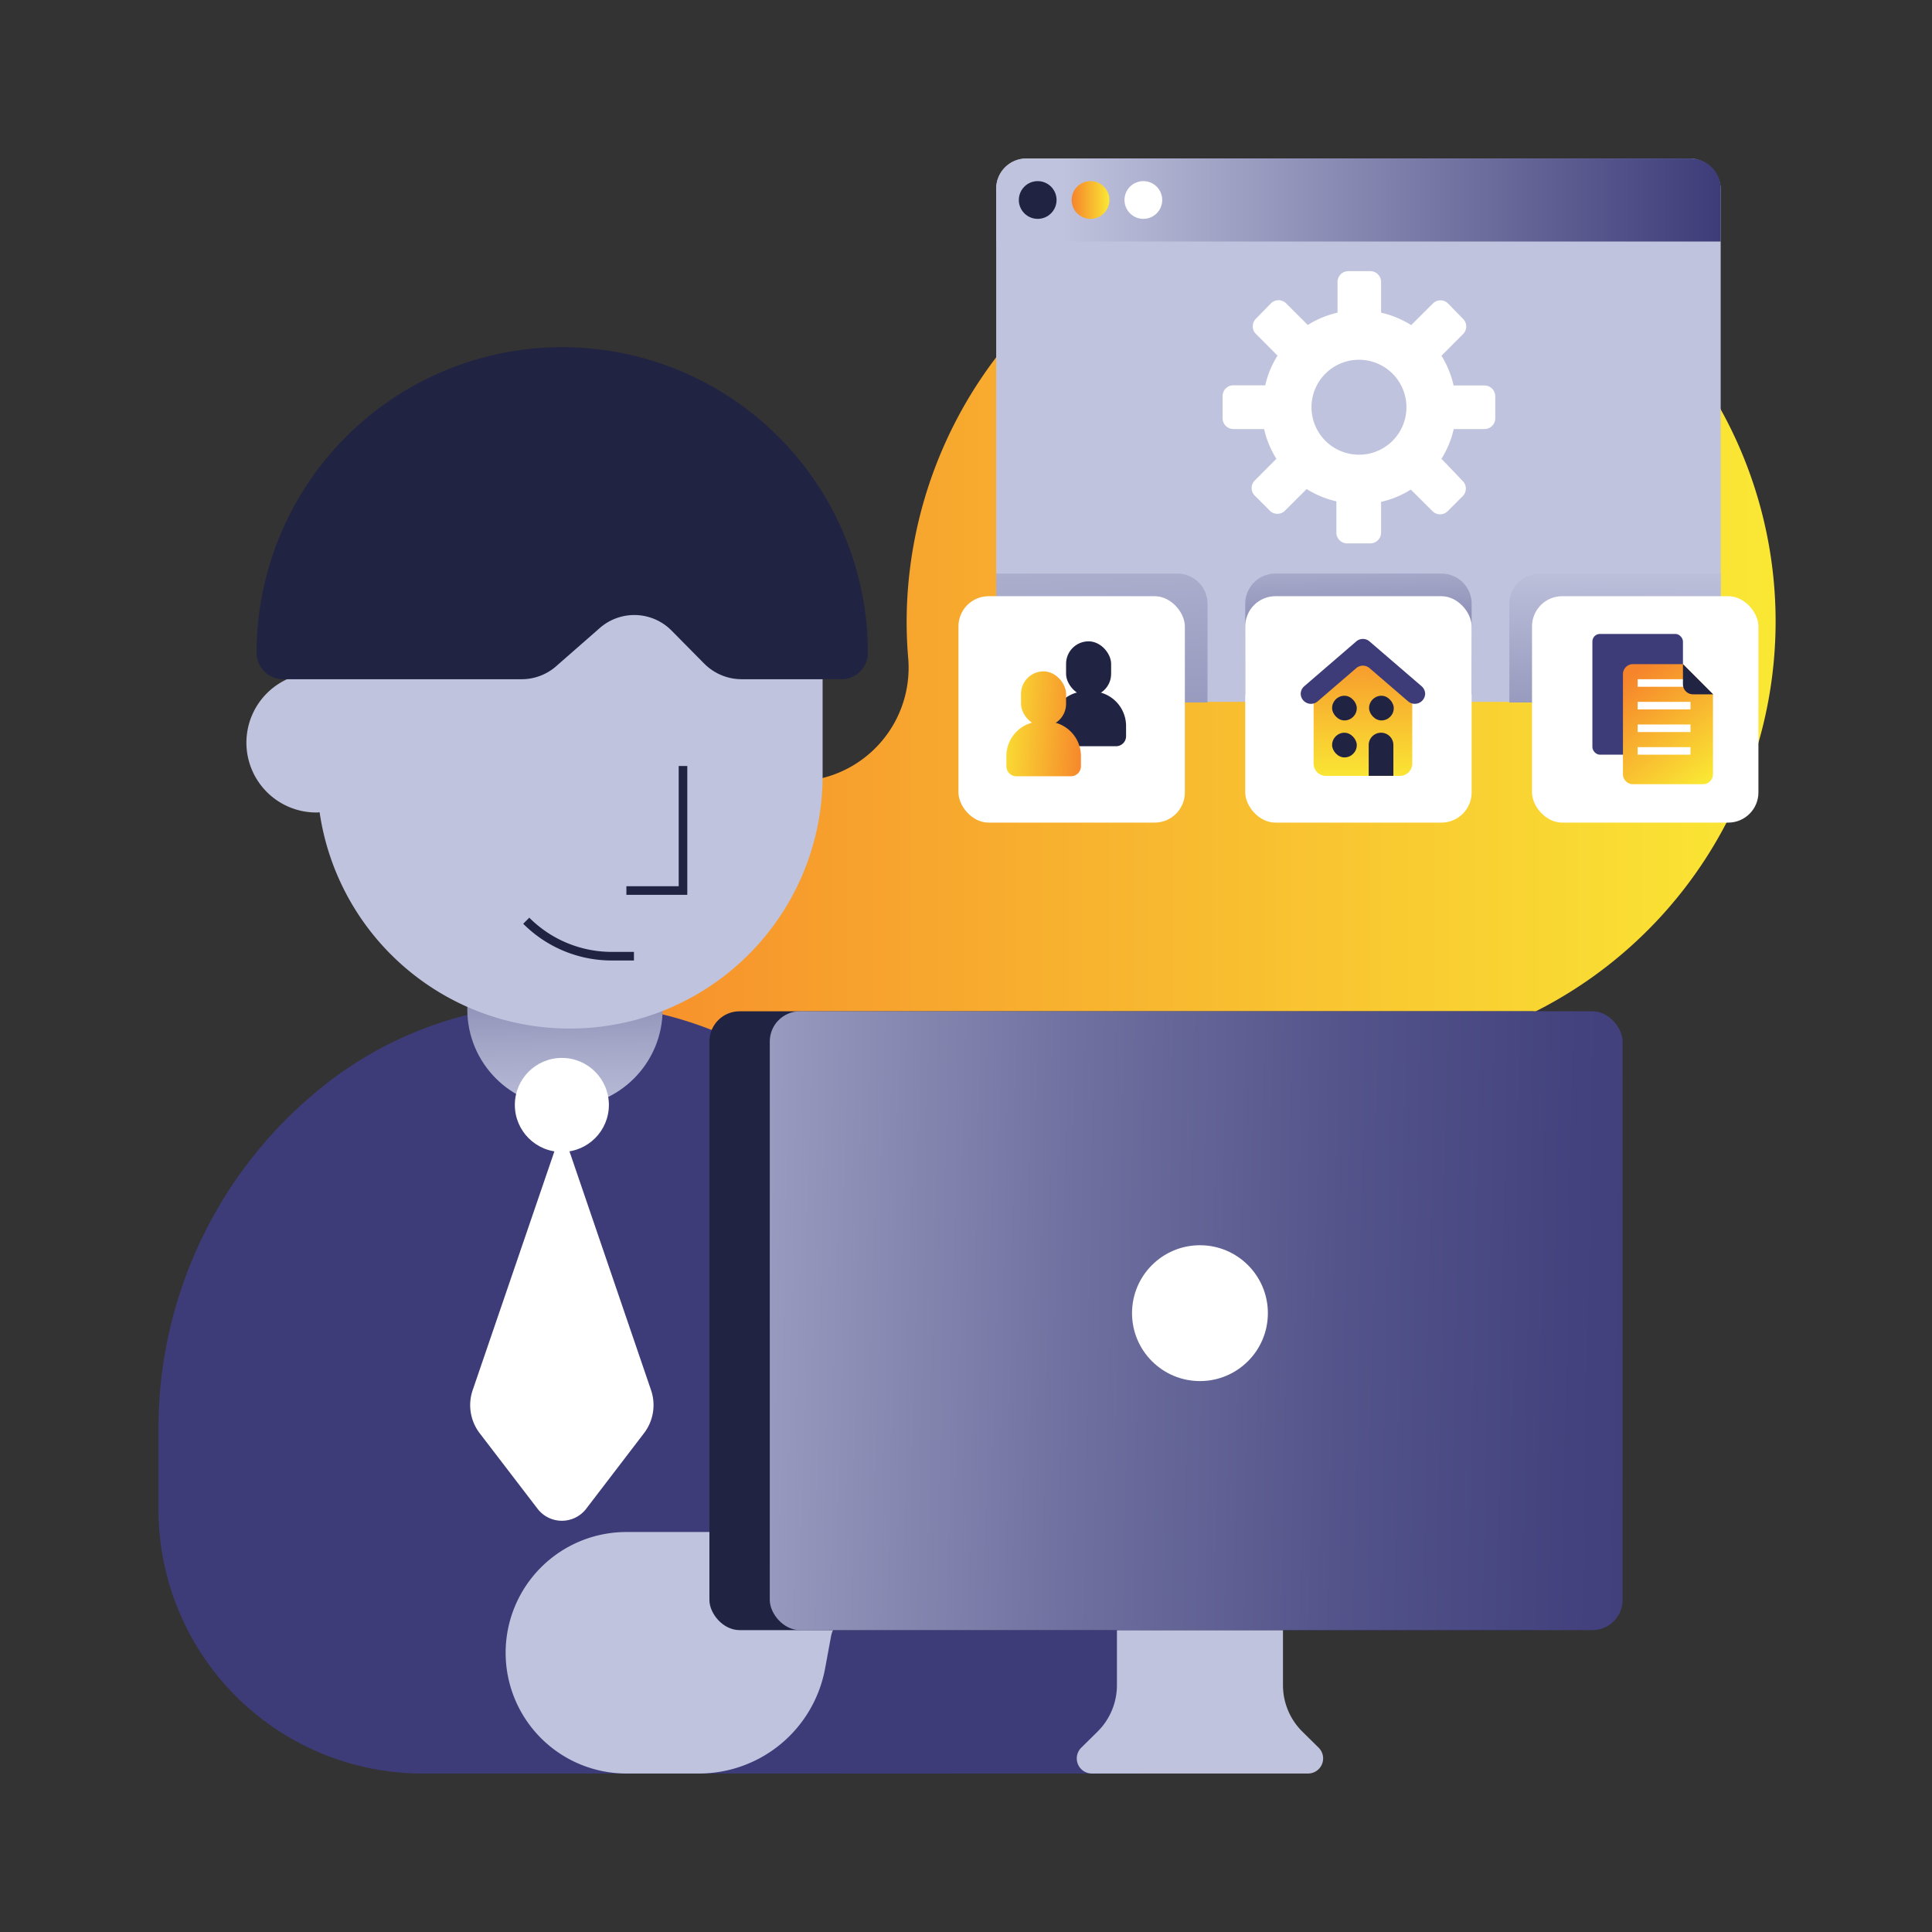
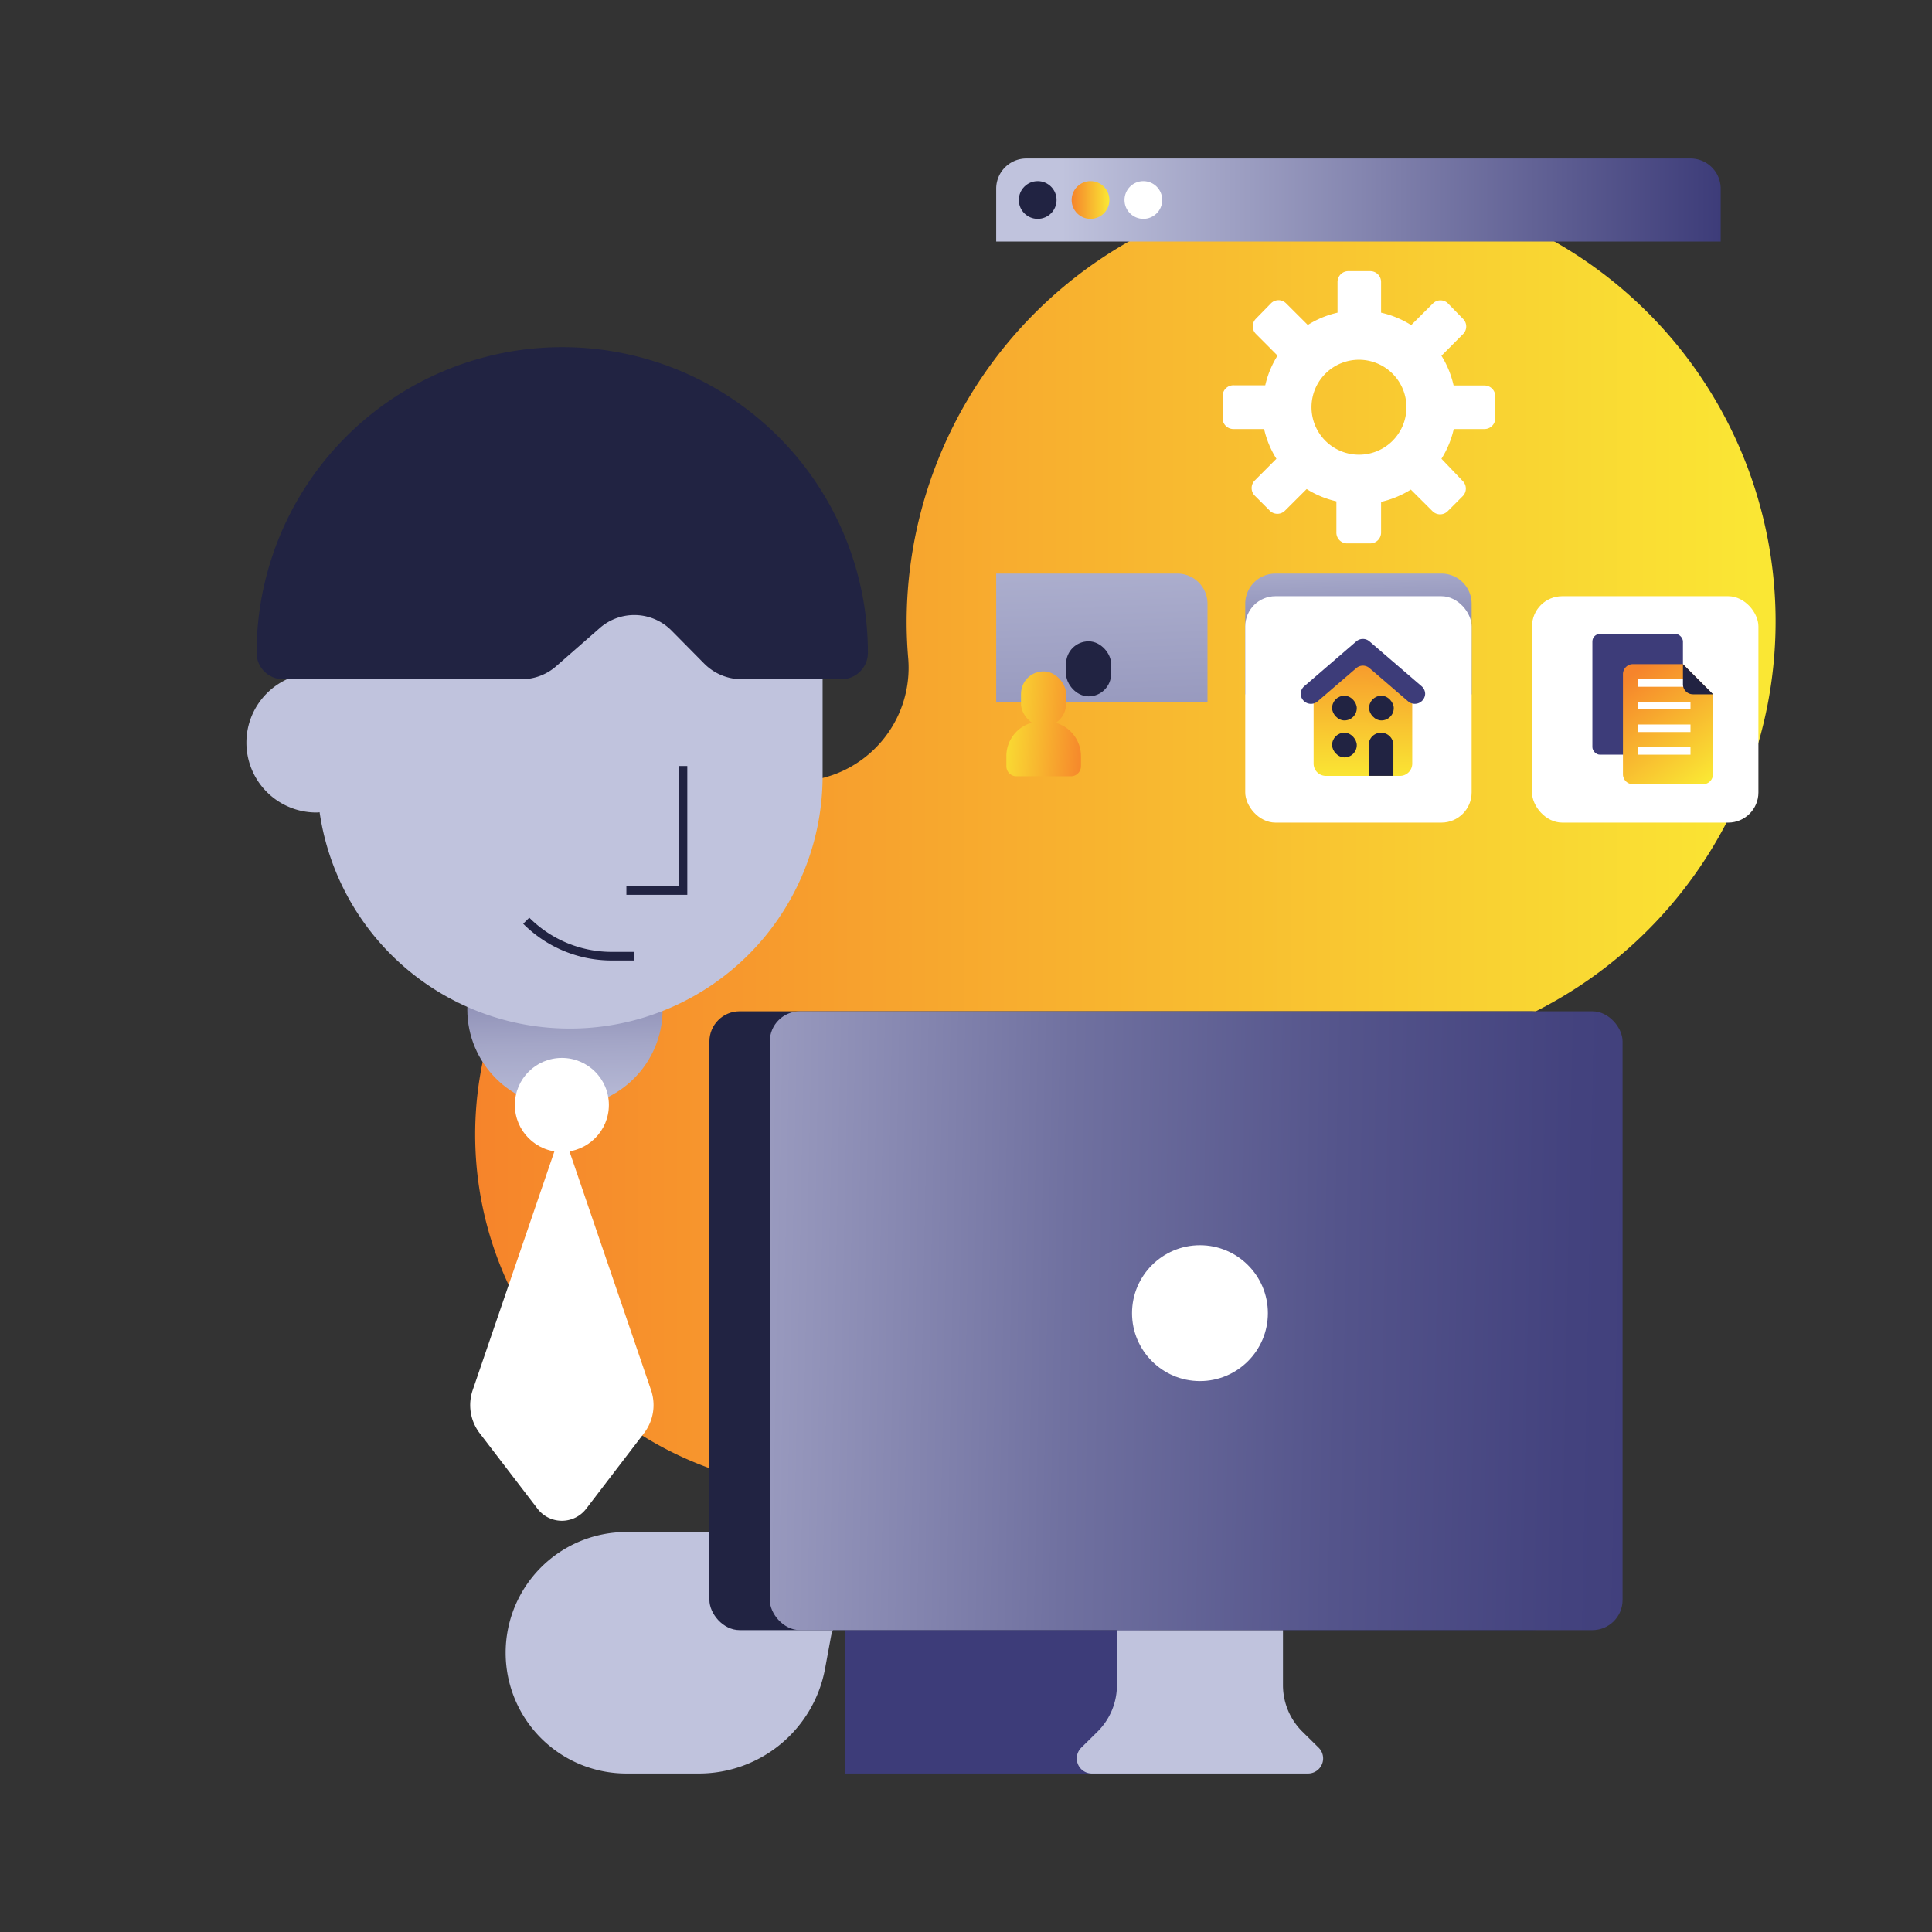
<svg xmlns="http://www.w3.org/2000/svg" xmlns:xlink="http://www.w3.org/1999/xlink" id="pictograms" viewBox="0 0 256 256">
  <rect x="0" y="0" width="256" height="256" fill="#333333" stroke="none" />
  <defs>
    <style>.cls-1{fill:url(#linear-gradient);}.cls-2{fill:#3d3c79;}.cls-3{fill:#c0c3dd;}.cls-4{fill:url(#linear-gradient-2);}.cls-5{fill:none;stroke:#212342;stroke-miterlimit:10;stroke-width:1.14px;}.cls-6{fill:#212342;}.cls-7{fill:url(#linear-gradient-3);}.cls-8{fill:#fff;}.cls-9{fill:url(#linear-gradient-4);}.cls-10{fill:url(#linear-gradient-5);}.cls-11{fill:url(#linear-gradient-6);}.cls-12{fill:url(#linear-gradient-7);}.cls-13{fill:url(#linear-gradient-8);}.cls-14{fill:url(#New_Gradient_Swatch_copy_3);}.cls-15{fill:url(#New_Gradient_Swatch_copy_3-2);}.cls-16{fill:url(#New_Gradient_Swatch_copy_3-3);}.cls-17{fill:url(#New_Gradient_Swatch_copy_3-4);}</style>
    <linearGradient id="linear-gradient" x1="62.92" y1="110.94" x2="235.9" y2="110.94" gradientUnits="userSpaceOnUse">
      <stop offset="0" stop-color="#f6842b" />
      <stop offset="1" stop-color="#fae834" />
    </linearGradient>
    <linearGradient id="linear-gradient-2" x1="74.55" y1="112.93" x2="75.11" y2="151.44" gradientUnits="userSpaceOnUse">
      <stop offset="0" stop-color="#3d3c79" />
      <stop offset="0.12" stop-color="#53538a" />
      <stop offset="0.41" stop-color="#8283ad" />
      <stop offset="0.66" stop-color="#a4a6c7" />
      <stop offset="0.87" stop-color="#b8bbd7" />
      <stop offset="1" stop-color="#c0c3dd" />
    </linearGradient>
    <linearGradient id="linear-gradient-3" x1="67.29" y1="173.22" x2="231.46" y2="176.42" gradientUnits="userSpaceOnUse">
      <stop offset="0" stop-color="#c0c3dd" />
      <stop offset="0.22" stop-color="#9798bd" />
      <stop offset="0.45" stop-color="#7071a0" />
      <stop offset="0.67" stop-color="#54548b" />
      <stop offset="0.86" stop-color="#43427e" />
      <stop offset="1" stop-color="#3d3c79" />
    </linearGradient>
    <linearGradient id="linear-gradient-4" x1="179.34" y1="59.21" x2="180.45" y2="104.07" gradientUnits="userSpaceOnUse">
      <stop offset="0.22" stop-color="#c0c3dd" />
      <stop offset="1" stop-color="#3d3c79" />
    </linearGradient>
    <linearGradient id="linear-gradient-5" x1="144.55" y1="44.78" x2="149.17" y2="177.78" gradientUnits="userSpaceOnUse">
      <stop offset="0.09" stop-color="#c0c3dd" />
      <stop offset="1" stop-color="#3d3c79" />
    </linearGradient>
    <linearGradient id="linear-gradient-6" x1="214.09" y1="68.31" x2="213.77" y2="136.08" xlink:href="#linear-gradient-5" />
    <linearGradient id="linear-gradient-7" x1="132" y1="26.5" x2="228" y2="26.5" xlink:href="#linear-gradient-5" />
    <linearGradient id="linear-gradient-8" x1="142" y1="26.5" x2="147" y2="26.5" xlink:href="#linear-gradient" />
    <linearGradient id="New_Gradient_Swatch_copy_3" x1="180.5" y1="103.43" x2="180.79" y2="83.32" gradientUnits="userSpaceOnUse">
      <stop offset="0" stop-color="#fae834" />
      <stop offset="1" stop-color="#f6842b" />
    </linearGradient>
    <linearGradient id="New_Gradient_Swatch_copy_3-2" x1="225.72" y1="103.98" x2="215.46" y2="89.93" xlink:href="#New_Gradient_Swatch_copy_3" />
    <linearGradient id="New_Gradient_Swatch_copy_3-3" x1="132.04" y1="92.23" x2="144.24" y2="92.96" xlink:href="#New_Gradient_Swatch_copy_3" />
    <linearGradient id="New_Gradient_Swatch_copy_3-4" x1="131.64" y1="98.92" x2="143.8" y2="99.65" xlink:href="#New_Gradient_Swatch_copy_3" />
  </defs>
  <title>Pictograms_01_FINAL</title>
  <path class="cls-1" d="M177.09,24.46a58.08,58.08,0,0,0-56.94,56.63,55.73,55.73,0,0,0,.2,6.22,15.06,15.06,0,0,1-14,16.2l-.51,0a47,47,0,1,0,50.94,50.94c0-.17,0-.33,0-.5A15.05,15.05,0,0,1,173,140a61.08,61.08,0,0,0,6.22.2,57.89,57.89,0,0,0-2.17-115.75Z" />
  <rect class="cls-2" x="112" y="191" width="39" height="44" />
-   <path class="cls-2" d="M107.15,143.9h0A58,58,0,0,1,129,189.27V231a4,4,0,0,1-4,4H56a35,35,0,0,1-35-35V189.27A58,58,0,0,1,42.85,143.9h0A50,50,0,0,1,74,133h2A50,50,0,0,1,107.15,143.9Z" />
  <path class="cls-3" d="M67,219h0a16,16,0,0,1,16-16h30.5a5.5,5.5,0,0,1,5.5,5.5h0a5.5,5.5,0,0,1-5.5,5.5h0a3.45,3.45,0,0,0-3.38,2.8l-.8,4.33A17,17,0,0,1,92.62,235H83A16,16,0,0,1,67,219Z" />
  <circle class="cls-4" cx="74.86" cy="133.75" r="12.94" />
  <path class="cls-3" d="M75.38,136.29h0A33.49,33.49,0,0,1,42,102.71l0-16.9A33.47,33.47,0,0,1,75.62,52.43h0A33.47,33.47,0,0,1,109,86l0,16.9A33.48,33.48,0,0,1,75.38,136.29Z" />
  <polyline class="cls-5" points="90.5 101.5 90.5 118 83 118" />
  <path class="cls-3" d="M41.91,89.15h0A3.09,3.09,0,0,1,45,92.23v12.34a3.09,3.09,0,0,1-3.09,3.09h0a9.26,9.26,0,0,1-9.26-9.26v0A9.26,9.26,0,0,1,41.91,89.15Z" />
  <path class="cls-5" d="M69.73,122h0a16,16,0,0,0,11.35,4.7H84" />
  <path class="cls-6" d="M93.3,87.92,89,83.57a6.94,6.94,0,0,0-9.53-.35l-5.71,5A6.94,6.94,0,0,1,69.22,90H37.5A3.5,3.5,0,0,1,34,86.5h0A40.5,40.5,0,0,1,74.5,46h0A40.5,40.5,0,0,1,115,86.5h0a3.5,3.5,0,0,1-3.5,3.5H98.25A7,7,0,0,1,93.3,87.92Z" />
  <rect class="cls-6" x="94" y="134" width="113" height="82" rx="4" />
  <path class="cls-3" d="M170,216v7.29a8.67,8.67,0,0,0,2.58,6.17l2.15,2.12a2,2,0,0,1-1.41,3.42H144.68a2,2,0,0,1-1.41-3.42l2.15-2.12a8.67,8.67,0,0,0,2.58-6.17V216Z" />
  <rect class="cls-7" x="102" y="134" width="113" height="82" rx="4" />
  <circle class="cls-8" cx="159" cy="174" r="9" />
  <path class="cls-8" d="M77.68,199.91l7.65-10a6.12,6.12,0,0,0,.94-5.7L74.46,149.64,62.63,184.21a6.13,6.13,0,0,0,.94,5.71l7.66,10A4.06,4.06,0,0,0,77.68,199.91Z" />
  <circle class="cls-8" cx="74.45" cy="146.41" r="6.23" />
-   <rect class="cls-3" x="132" y="21" width="96" height="72" rx="4" />
  <path class="cls-9" d="M169,76h22a4,4,0,0,1,4,4V92a0,0,0,0,1,0,0H165a0,0,0,0,1,0,0V80A4,4,0,0,1,169,76Z" />
  <path class="cls-10" d="M132,76h24a4,4,0,0,1,4,4V93.08a0,0,0,0,1,0,0H132a0,0,0,0,1,0,0V76A0,0,0,0,1,132,76Z" />
-   <path class="cls-11" d="M204,76h24a0,0,0,0,1,0,0V93.08a0,0,0,0,1,0,0H200a0,0,0,0,1,0,0V80A4,4,0,0,1,204,76Z" />
  <path class="cls-12" d="M136,21h88a4,4,0,0,1,4,4v7a0,0,0,0,1,0,0H132a0,0,0,0,1,0,0V25A4,4,0,0,1,136,21Z" />
  <circle class="cls-6" cx="137.5" cy="26.5" r="2.5" />
  <circle class="cls-13" cx="144.5" cy="26.5" r="2.5" />
  <circle class="cls-8" cx="151.5" cy="26.5" r="2.5" />
  <path class="cls-8" d="M196.68,51.08h-4.07A12.68,12.68,0,0,0,191,47.14l2.87-2.88a1.42,1.42,0,0,0,0-2l-2-2.05a1.42,1.42,0,0,0-2,0l-2.88,2.87A12.68,12.68,0,0,0,183,41.43V37.36a1.43,1.43,0,0,0-1.43-1.43h-2.91a1.43,1.43,0,0,0-1.43,1.43v4.07a12.68,12.68,0,0,0-3.94,1.63l-2.88-2.87a1.42,1.42,0,0,0-2,0l-2,2.05a1.42,1.42,0,0,0,0,2l2.87,2.88a12.68,12.68,0,0,0-1.63,3.94h-4.07A1.43,1.43,0,0,0,162,52.51v2.91a1.43,1.43,0,0,0,1.43,1.43h4.07a12.68,12.68,0,0,0,1.63,3.94l-2.87,2.88a1.42,1.42,0,0,0,0,2l2,2a1.42,1.42,0,0,0,2,0l2.88-2.87a12.68,12.68,0,0,0,3.94,1.63v4.07A1.43,1.43,0,0,0,178.62,72h2.91A1.43,1.43,0,0,0,183,70.57V66.5a12.68,12.68,0,0,0,3.94-1.63l2.88,2.87a1.42,1.42,0,0,0,2,0l2-2a1.42,1.42,0,0,0,0-2L191,60.79a12.68,12.68,0,0,0,1.63-3.94h4.07a1.43,1.43,0,0,0,1.43-1.43V52.51A1.43,1.43,0,0,0,196.68,51.08Zm-16.6,9.17A6.29,6.29,0,1,1,186.36,54,6.28,6.28,0,0,1,180.08,60.25Z" />
-   <rect class="cls-8" x="127" y="79" width="30" height="30" rx="4" />
  <rect class="cls-8" x="165" y="79" width="30" height="30" rx="4" />
  <rect class="cls-8" x="203" y="79" width="30" height="30" rx="4" />
  <path class="cls-14" d="M185.49,102.81h-9.8a1.63,1.63,0,0,1-1.63-1.63V92.83l6.53-5.57,6.54,5.57v8.35A1.63,1.63,0,0,1,185.49,102.81Z" />
  <path class="cls-2" d="M179.7,85l-6.88,5.93a1.35,1.35,0,0,0-.47,1h0a1.36,1.36,0,0,0,2.25,1l5.1-4.39a1.34,1.34,0,0,1,1.78,0l5.1,4.39a1.37,1.37,0,0,0,2.26-1h0a1.35,1.35,0,0,0-.47-1L181.48,85A1.34,1.34,0,0,0,179.7,85Z" />
  <rect class="cls-6" x="176.51" y="92.19" width="3.27" height="3.27" rx="1.63" />
  <rect class="cls-6" x="176.51" y="97.09" width="3.27" height="3.27" rx="1.63" />
  <rect class="cls-6" x="181.41" y="92.19" width="3.27" height="3.27" rx="1.63" />
  <path class="cls-6" d="M183,97.09h0a1.63,1.63,0,0,1,1.63,1.63v4.08a0,0,0,0,1,0,0h-3.27a0,0,0,0,1,0,0V98.73A1.63,1.63,0,0,1,183,97.09Z" />
  <rect class="cls-2" x="211" y="84" width="12" height="16" rx="1" />
  <path class="cls-15" d="M223,88h-6.63a1.33,1.33,0,0,0-1.32,1.33v13.26a1.32,1.32,0,0,0,1.32,1.32h9.28a1.32,1.32,0,0,0,1.33-1.32V92Z" />
  <rect class="cls-8" x="217" y="99" width="7" height="1" />
  <rect class="cls-8" x="217" y="96" width="7" height="1" />
  <rect class="cls-8" x="217" y="93" width="7" height="1" />
  <rect class="cls-8" x="217" y="90" width="7" height="1" />
  <path class="cls-6" d="M227,92h-2.65A1.33,1.33,0,0,1,223,90.69V88Z" />
  <rect class="cls-6" x="141.26" y="84.98" width="5.97" height="7.29" rx="2.98" />
-   <path class="cls-6" d="M143.91,91.6h.7a4.6,4.6,0,0,1,4.6,4.6v1.35a1.33,1.33,0,0,1-1.33,1.33h-7.25a1.33,1.33,0,0,1-1.33-1.33V96.2A4.6,4.6,0,0,1,143.91,91.6Z" />
  <rect class="cls-16" x="135.29" y="88.96" width="5.97" height="7.29" rx="2.98" />
  <path class="cls-17" d="M137.94,95.6h.7a4.59,4.59,0,0,1,4.59,4.59v1.34a1.33,1.33,0,0,1-1.33,1.33h-7.22a1.33,1.33,0,0,1-1.33-1.33v-1.34a4.59,4.59,0,0,1,4.59-4.59Z" />
</svg>